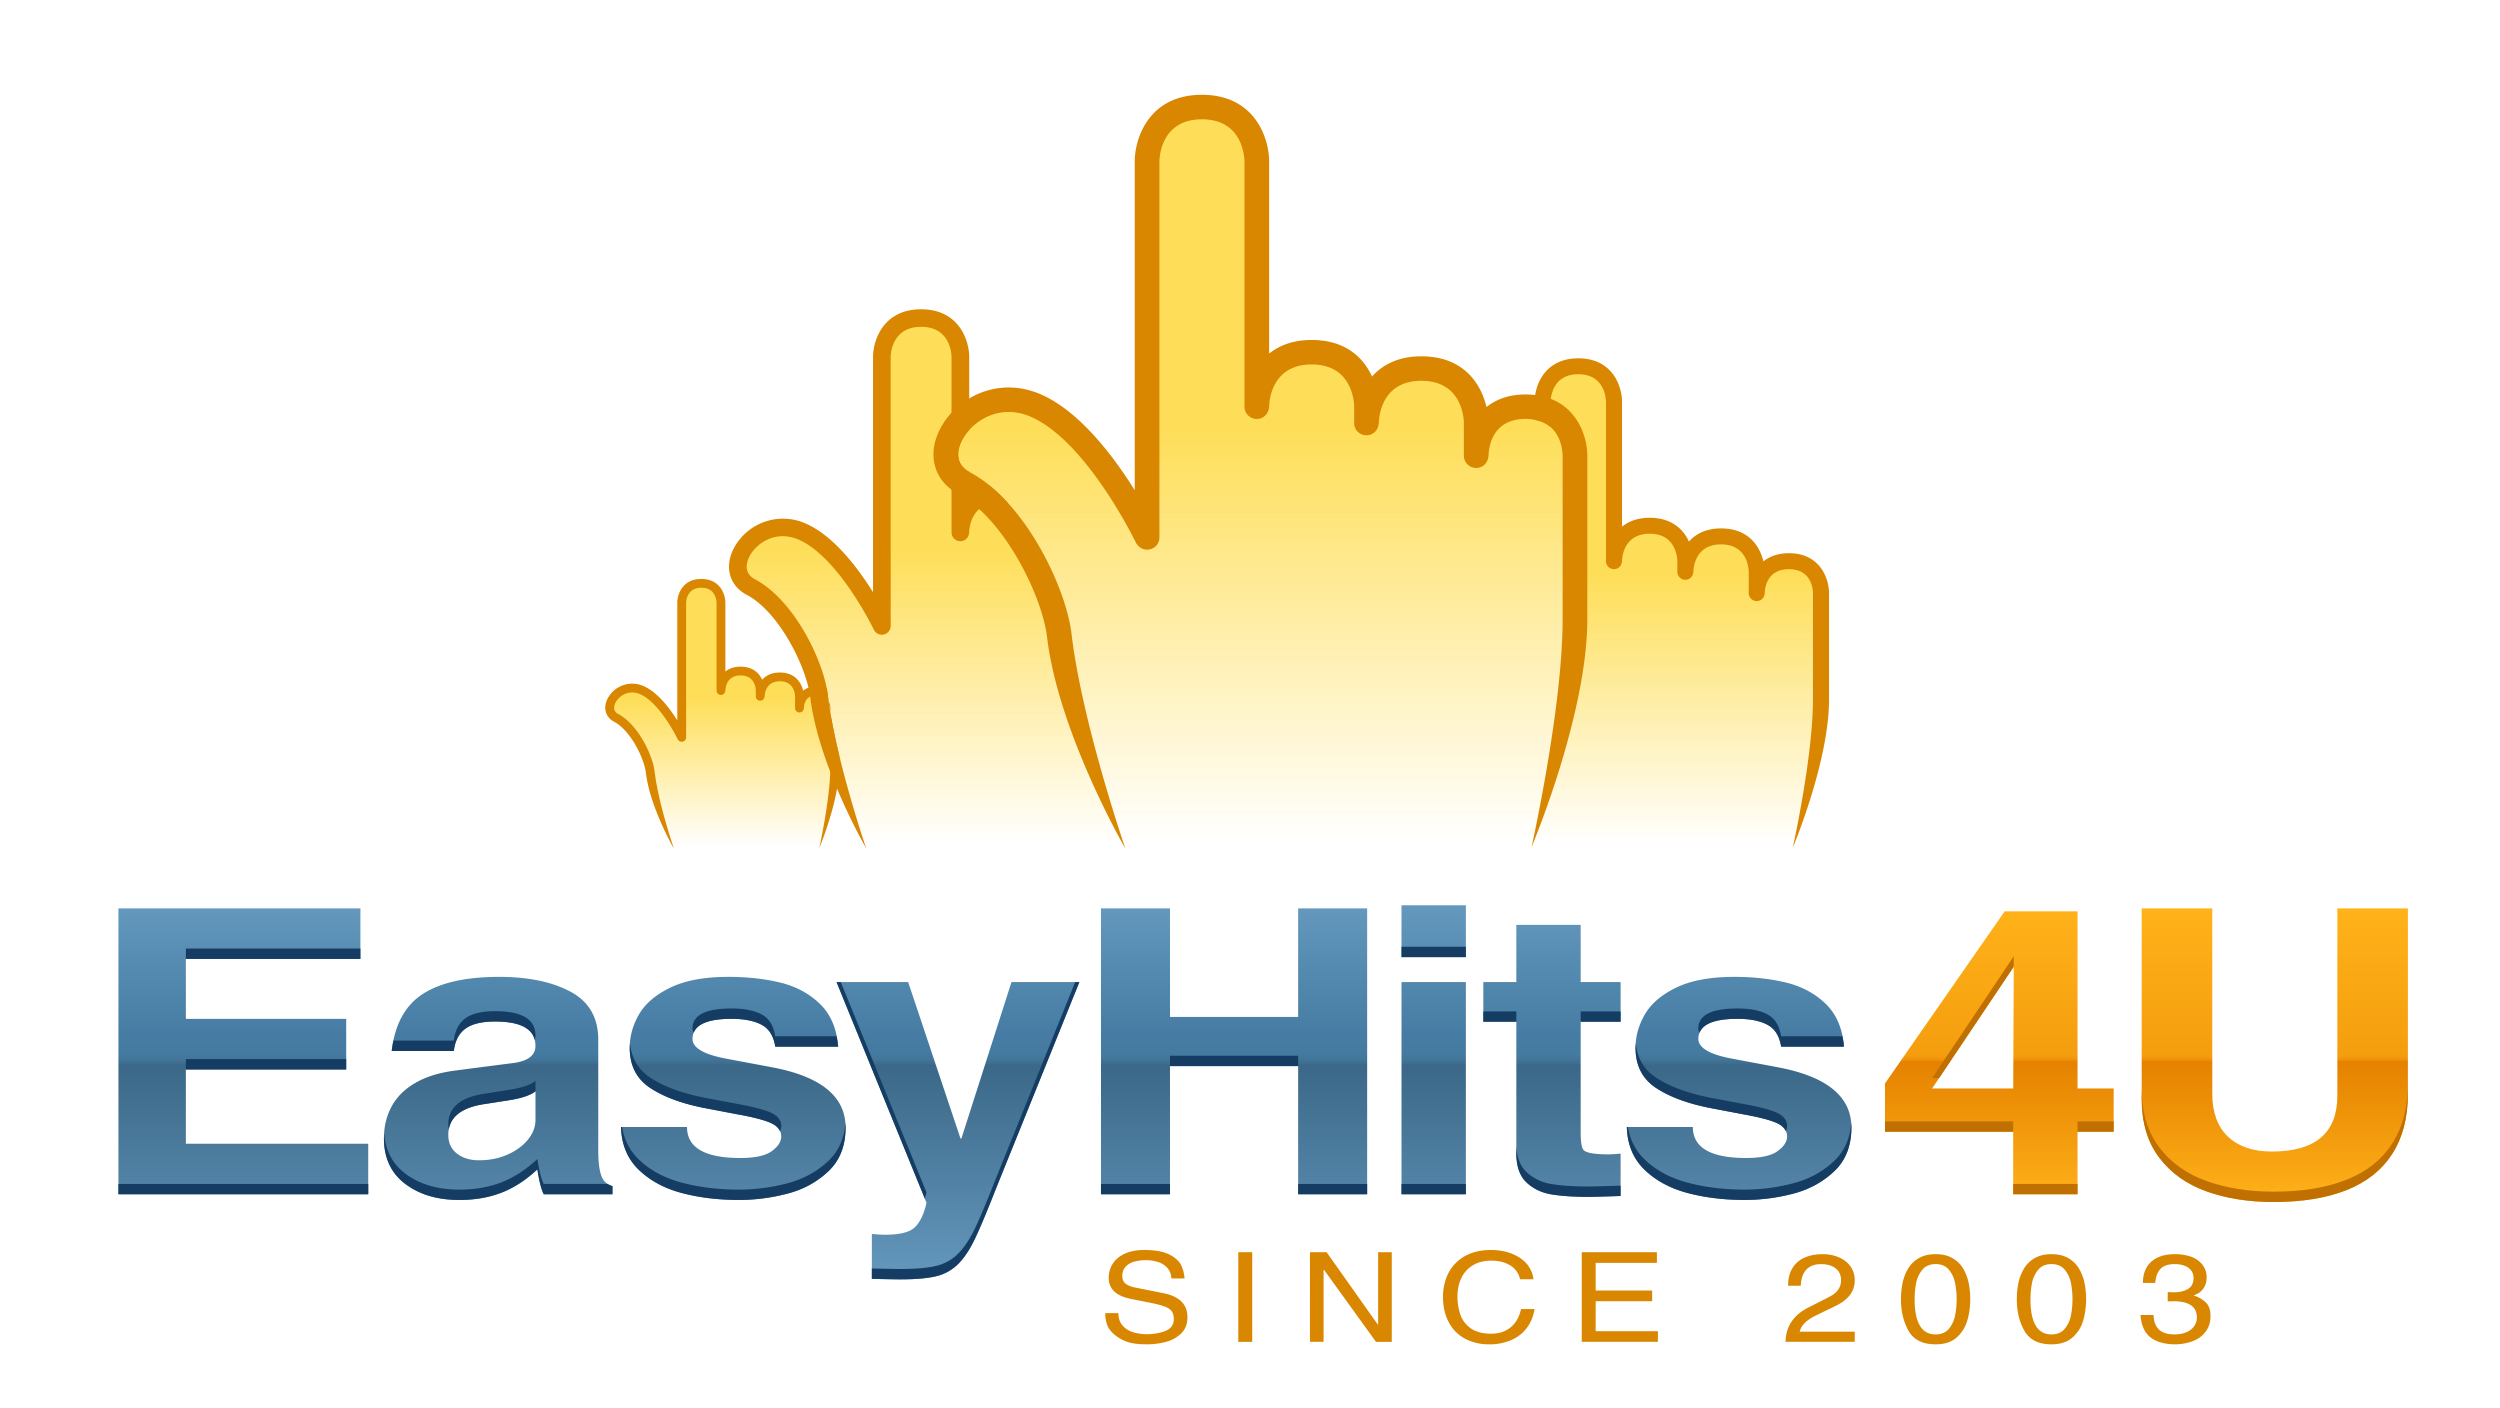
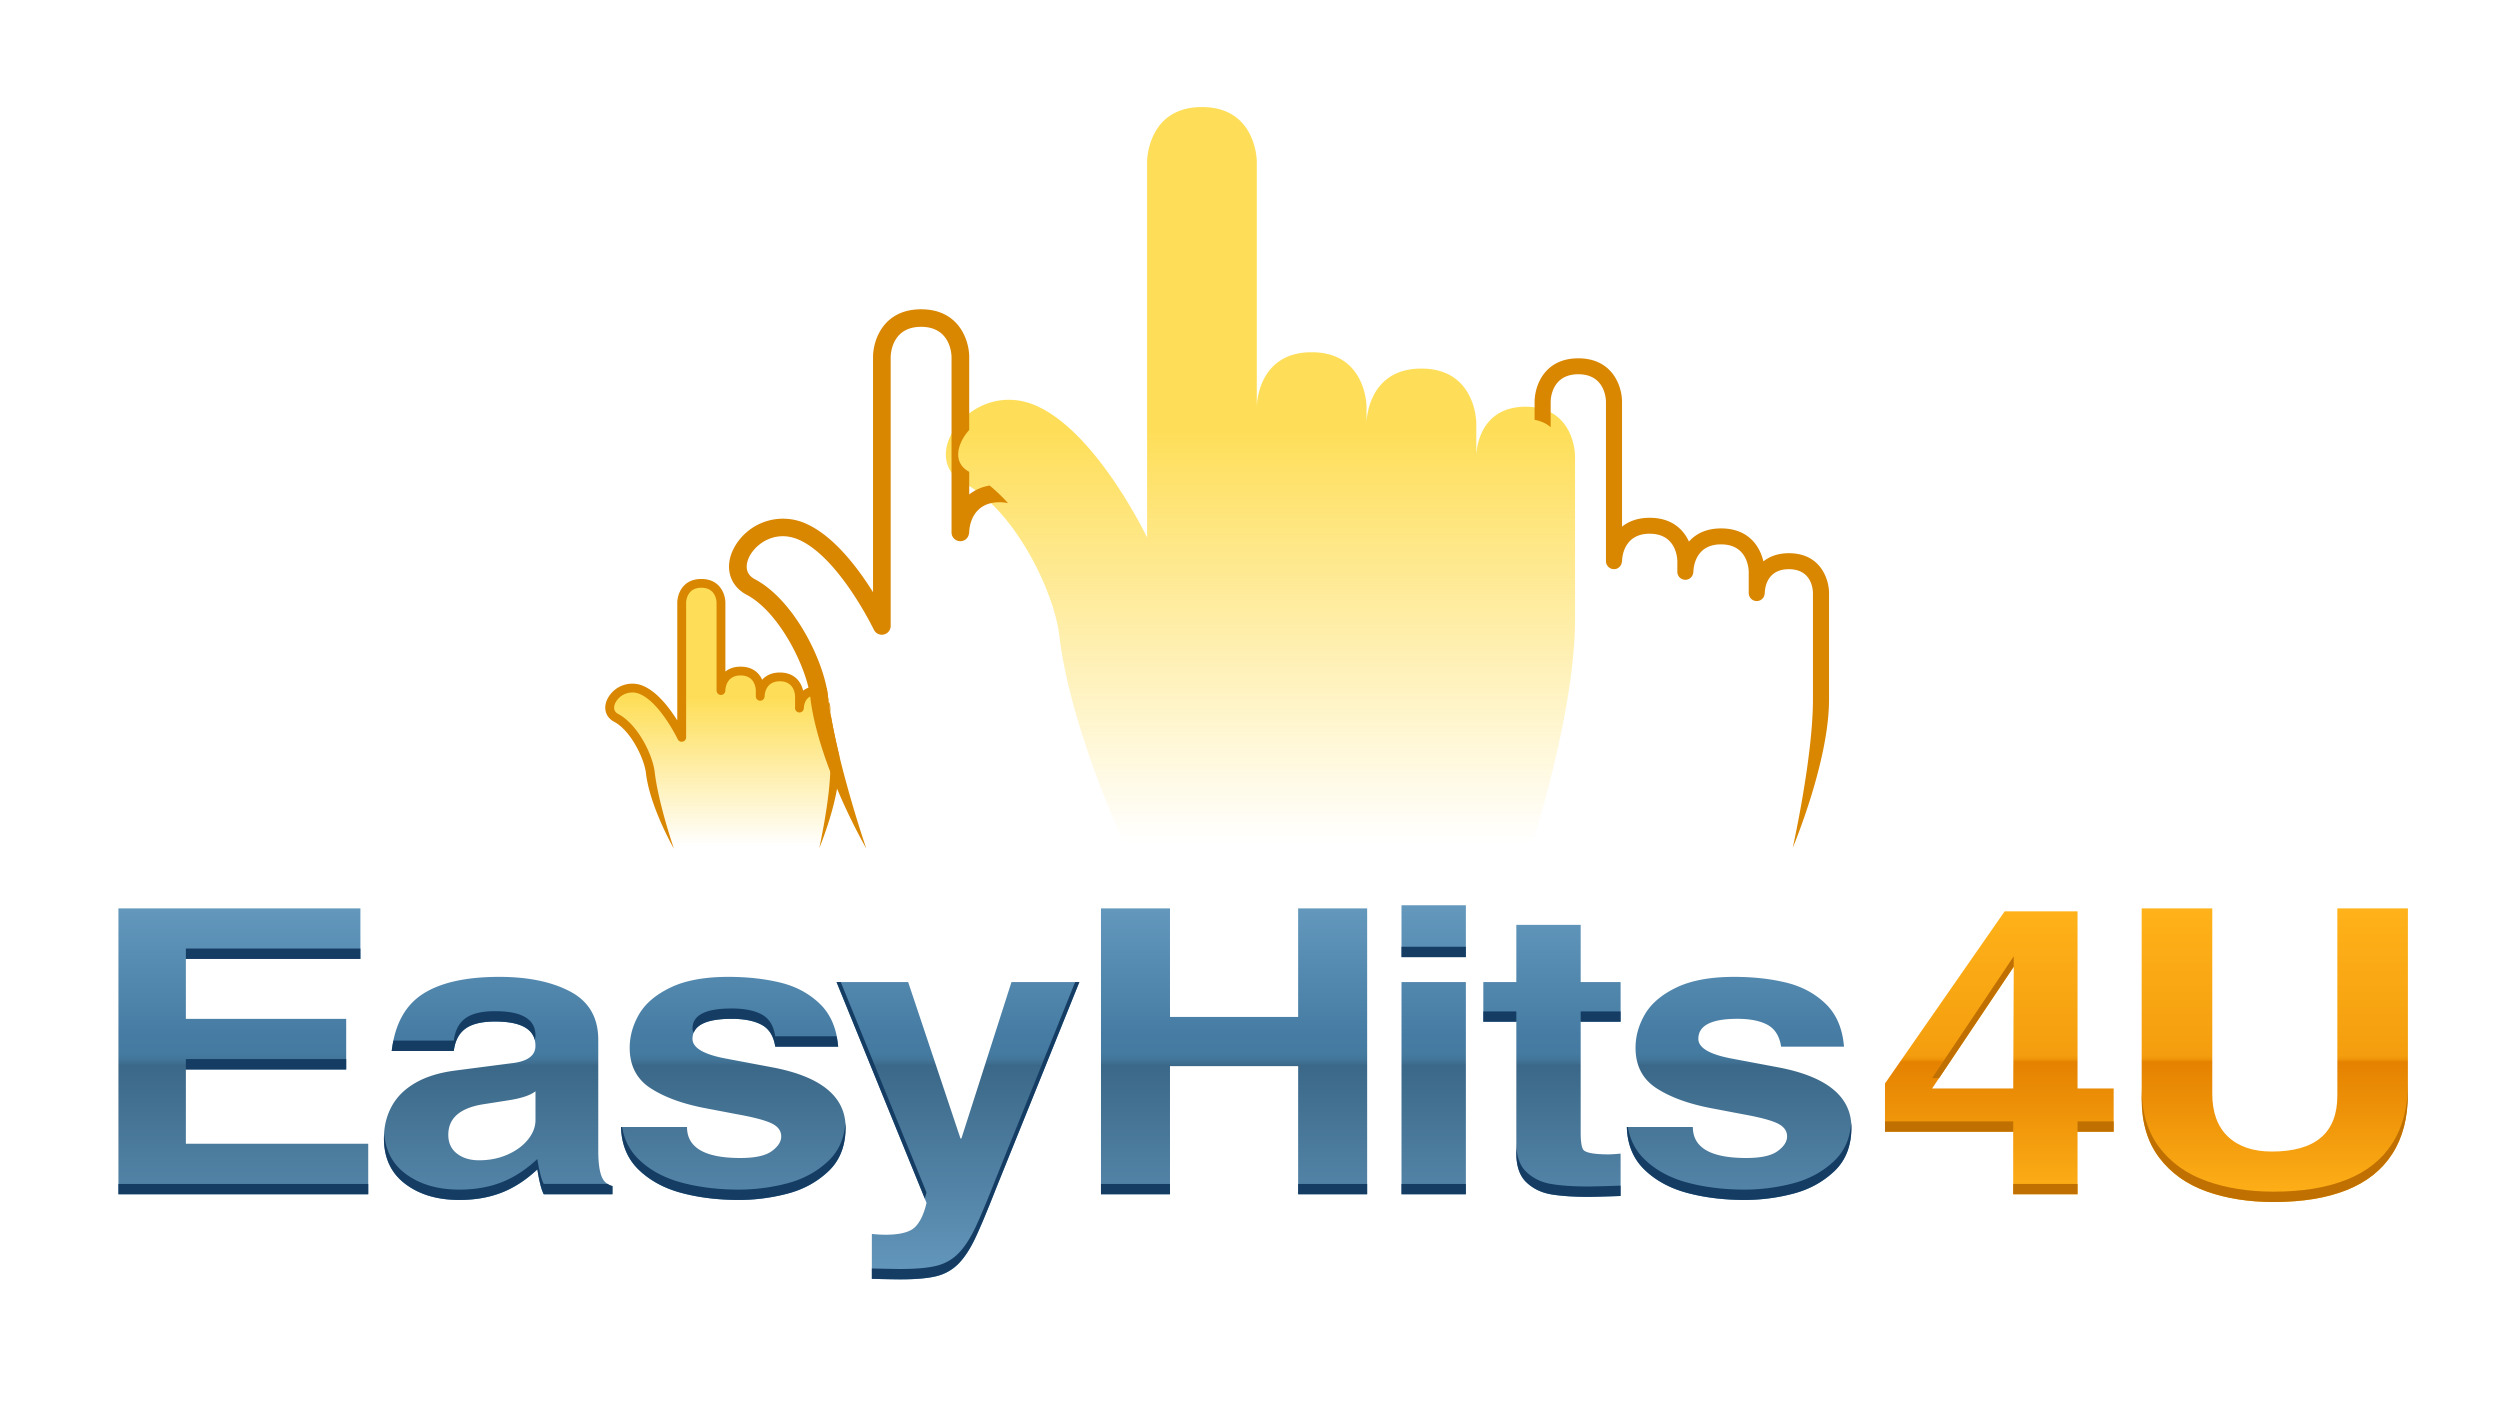
<svg xmlns="http://www.w3.org/2000/svg" version="1.1" id="Layer_1" x="0" y="0" width="190" height="107" xml:space="preserve">
  <g fill="#D98600">
-     <path d="M90.027 97.163h-1.001c-.017-.329-.122-.599-.311-.807a1.585 1.585 0 0 0-.718-.448 3.042 3.042 0 0 0-.913-.134c-.274 0-.546.029-.814.095a1.453 1.453 0 0 0-.687.361c-.192.179-.287.427-.287.744 0 .265.084.461.252.586.167.128.392.221.674.283l2.237.448c1.192.243 1.787.851 1.787 1.82 0 .501-.153.906-.459 1.214a2.577 2.577 0 0 1-1.159.652 5.406 5.406 0 0 1-1.455.191c-.643 0-1.137-.061-1.482-.182a3.183 3.183 0 0 1-.892-.472c-.311-.242-.522-.499-.633-.773a2.49 2.49 0 0 1-.166-.943h.998c0 .386.105.698.314.938.21.24.477.411.801.512.326.1.675.151 1.045.151.521 0 .996-.083 1.418-.25.422-.169.633-.467.633-.904 0-.24-.049-.433-.147-.575-.099-.143-.265-.262-.497-.354-.232-.095-.573-.188-1.021-.281l-1.609-.321c-1.116-.228-1.674-.762-1.674-1.605 0-.371.096-.717.29-1.037.192-.322.493-.579.9-.776S86.362 95 86.965 95c.834 0 1.476.118 1.925.354.449.237.744.51.888.822.142.31.225.64.249.987zM94.111 95.169h1.059v6.812h-1.059v-6.812zM99.557 95.169h1.265l3.896 5.505h.021v-5.505h1.035v6.812h-1.199l-3.949-5.475c-.022 0-.033-.006-.033-.014v5.485h-1.037l.001-6.808zM113.325 95c.832 0 1.552.194 2.158.579.606.388.961.937 1.066 1.646h-1.025a1.607 1.607 0 0 0-.746-1.054c-.391-.242-.87-.362-1.438-.362-.547 0-1.015.117-1.402.353-.386.233-.678.556-.875.968s-.296.87-.296 1.38c0 .535.08 1.016.237 1.439.154.425.426.766.807 1.025.383.259.893.388 1.529.388.588 0 1.08-.164 1.475-.492.397-.328.658-.789.784-1.383h1.026c-.089.563-.289 1.048-.602 1.452-.308.406-.71.713-1.197.92a4.212 4.212 0 0 1-1.652.311 3.887 3.887 0 0 1-1.605-.321 2.925 2.925 0 0 1-1.155-.883c-.496-.645-.747-1.449-.747-2.411 0-.492.08-.953.233-1.384.156-.434.386-.812.694-1.136a3.165 3.165 0 0 1 1.148-.763c.46-.179.987-.272 1.583-.272zM120.212 95.169h5.712v.81h-4.654v2.103h4.295v.81h-4.295v2.278H126v.809h-5.788v-6.81zM138.526 95.317c.447 0 .854.081 1.226.24.374.158.668.389.883.689.214.301.324.656.324 1.066 0 .524-.191.973-.572 1.34a2.782 2.782 0 0 1-.611.454c-.234.128-.538.28-.921.457l-.765.373c-.762.354-1.202.777-1.313 1.271h4.183v.771h-5.262c.012-.383.081-.74.212-1.063.133-.325.326-.616.579-.873.254-.257.573-.481.955-.674l1.124-.569c.113-.053.269-.135.464-.242.198-.105.341-.2.432-.279.306-.267.458-.595.458-.983 0-.379-.136-.678-.409-.894-.275-.219-.644-.326-1.108-.326-.978 0-1.494.547-1.546 1.642h-.963c0-.517.104-.955.316-1.313.211-.357.511-.629.905-.809.398-.182.862-.278 1.409-.278zM147.109 95.317c.511 0 .941.103 1.29.309.349.205.621.477.815.812.194.337.33.701.409 1.094.077.392.116.793.116 1.201 0 .574-.074 1.117-.227 1.63-.15.514-.42.943-.809 1.288-.393.346-.926.518-1.596.518-.976 0-1.658-.337-2.049-1.016-.389-.679-.585-1.481-.585-2.412 0-.415.039-.817.116-1.207.08-.389.216-.753.412-1.092a2.25 2.25 0 0 1 .817-.816c.351-.206.778-.309 1.291-.309zm0 .754c-.442 0-.781.146-1.018.437a2.307 2.307 0 0 0-.469 1.025c-.074.39-.111.795-.111 1.21 0 1.783.531 2.673 1.598 2.673.439 0 .777-.146 1.015-.438.237-.293.393-.635.466-1.026a6.38 6.38 0 0 0 0-2.423 2.276 2.276 0 0 0-.466-1.021c-.235-.291-.574-.437-1.015-.437zM155.912 95.317c.513 0 .945.103 1.291.309.349.205.62.477.814.812.195.337.333.701.41 1.094.079.392.117.793.117 1.201 0 .574-.074 1.117-.225 1.63-.15.514-.421.943-.812 1.288-.393.346-.925.518-1.597.518-.974 0-1.657-.337-2.046-1.016-.392-.679-.586-1.481-.586-2.412 0-.415.038-.817.117-1.207.077-.389.215-.753.411-1.092a2.25 2.25 0 0 1 .817-.816c.351-.207.777-.309 1.289-.309zm0 .754c-.439 0-.777.146-1.015.437a2.297 2.297 0 0 0-.469 1.025c-.076.39-.112.795-.112 1.21 0 1.783.532 2.673 1.596 2.673.44 0 .778-.146 1.016-.438.236-.293.394-.635.468-1.026a6.547 6.547 0 0 0 0-2.423 2.28 2.28 0 0 0-.468-1.021c-.238-.291-.575-.437-1.016-.437zM166.475 95.495c.227.071.434.184.618.33.185.148.334.326.446.54.11.216.166.445.166.695 0 .268-.045.493-.14.678a1.225 1.225 0 0 1-.318.422 1.379 1.379 0 0 1-.344.213c-.106.042-.167.067-.183.072l.022.018a2.4 2.4 0 0 1 .898.519c.238.227.358.572.358 1.039 0 .451-.118.837-.354 1.163a2.156 2.156 0 0 1-.981.737 3.804 3.804 0 0 1-1.411.246c-.39 0-.756-.055-1.096-.161a2.161 2.161 0 0 1-.823-.454c-.394-.375-.61-.914-.653-1.613h.988c.015.487.152.854.41 1.103.259.25.657.374 1.198.374.32 0 .606-.052.862-.155.257-.103.459-.255.604-.45a1.12 1.12 0 0 0 .219-.688c0-.817-.595-1.228-1.783-1.228a8.1 8.1 0 0 0-.216.005 5.894 5.894 0 0 1-.216.006v-.71c.188.015.341.019.459.019.44 0 .801-.084 1.082-.25.279-.171.421-.45.421-.84 0-.22-.062-.41-.18-.57a1.116 1.116 0 0 0-.508-.362 2.132 2.132 0 0 0-.73-.121c-.502 0-.869.121-1.096.365-.227.242-.358.6-.396 1.067h-.937c0-.689.212-1.226.633-1.61.422-.384 1.029-.578 1.819-.578.404.001.79.061 1.162.179z" />
-   </g>
+     </g>
  <linearGradient id="SVGID_1_" gradientUnits="userSpaceOnUse" x1="-83.228" y1="502.553" x2="-83.228" y2="474.12" gradientTransform="translate(158.08 -405.32)">
    <stop offset="0" stop-color="#6498bd" />
    <stop offset=".573" stop-color="#3b6888" />
    <stop offset=".577" stop-color="#3e6d8f" />
    <stop offset=".589" stop-color="#42769a" />
    <stop offset=".606" stop-color="#457ba1" />
    <stop offset=".652" stop-color="#467ca3" />
    <stop offset="1" stop-color="#6498bd" />
  </linearGradient>
  <path fill="url(#SVGID_1_)" d="M9 69.038h18.391v3.839H14.126v4.559h12.185v3.843H14.126v5.646h13.86v3.841H9V69.038zm28.934 5.204c2.213 0 4.021.377 5.427 1.128 1.404.751 2.107 1.972 2.107 3.658v8.452c0 .808.076 1.43.229 1.86.152.434.436.698.851.8v.622h-5.224c-.181-.342-.342-.972-.485-1.89-.869.812-1.778 1.403-2.727 1.77-.949.369-2.017.554-3.205.554-1.665 0-3.036-.405-4.112-1.225-1.078-.814-1.615-1.97-1.615-3.467 0-.888.194-1.691.584-2.413.389-.723.988-1.317 1.798-1.787.81-.472 1.821-.785 3.031-.942l4.22-.549c1.254-.126 1.881-.568 1.881-1.327 0-1.233-1.022-1.851-3.065-1.851-1.011 0-1.762.181-2.256.54-.496.359-.79.927-.886 1.7H29.77c.237-2.03 1.029-3.477 2.375-4.341 1.345-.862 3.274-1.292 5.789-1.292zm2.762 8.696c-.397.311-1.104.544-2.121.696l-1.746.274c-1.839.271-2.759 1.049-2.759 2.336 0 .612.218 1.087.656 1.427.437.34.998.511 1.687.511.789 0 1.513-.146 2.171-.438.658-.294 1.174-.676 1.549-1.147.374-.47.563-.961.563-1.474v-2.185zm23.005-3.392h-4.78c-.125-.804-.469-1.355-1.032-1.659-.564-.305-1.327-.456-2.288-.456-1.98 0-2.971.508-2.971 1.521 0 .693.873 1.198 2.621 1.516l3.384.638c3.752.698 5.628 2.226 5.628 4.579 0 1.399-.438 2.516-1.313 3.338-.875.825-1.925 1.393-3.149 1.706a14.62 14.62 0 0 1-3.633.469c-1.558 0-3-.172-4.329-.522-1.33-.349-2.426-.937-3.29-1.768-.863-.83-1.315-1.916-1.355-3.256h5.019c0 1.571 1.352 2.356 4.054 2.356 1.11 0 1.904-.171 2.385-.519.479-.348.721-.722.721-1.119 0-.437-.252-.771-.756-1.006-.504-.236-1.393-.467-2.668-.694l-2.266-.433c-1.754-.327-3.165-.838-4.229-1.527-1.065-.688-1.597-1.714-1.597-3.075 0-.879.237-1.727.71-2.546.475-.818 1.273-1.498 2.395-2.037 1.122-.541 2.587-.81 4.394-.81 1.427 0 2.735.143 3.932.431 1.196.289 2.201.829 3.017 1.615.818.786 1.283 1.873 1.396 3.258zm-.124-4.909h5.442l3.978 11.892h.068l3.807-11.892h5.161L75.749 90.2c-.688 1.756-1.229 3.054-1.626 3.893-.398.842-.827 1.493-1.286 1.958a3.49 3.49 0 0 1-1.662.938c-.646.162-1.563.244-2.749.244-.341 0-1.063-.013-2.165-.04v-3.414a9.95 9.95 0 0 0 1.014.061c1.112 0 1.863-.191 2.256-.57.392-.38.687-.997.885-1.855l-6.839-16.778zm20.097-5.599h5.245v8.249h9.74v-8.249h5.245v21.728h-5.245v-9.742h-9.74v9.742h-5.245V69.038zm22.84-.238h4.892v3.943h-4.892V68.8zm0 5.837h4.892v16.129h-4.892V74.637zm8.727-4.347h4.89v4.347h3.035v3.017h-3.035v8.409c0 .708.071 1.155.212 1.336.204.223.854.335 1.947.335a12.196 12.196 0 0 0 .876-.061v3.222a98.76 98.76 0 0 1-2.445.066c-1.127 0-2.066-.064-2.822-.189-.755-.126-1.388-.435-1.896-.921-.509-.486-.762-1.223-.762-2.206V77.65h-2.509v-3.014h2.509V70.29zm24.902 9.256h-4.778c-.125-.804-.471-1.355-1.035-1.659-.563-.305-1.326-.456-2.286-.456-1.98 0-2.97.508-2.97 1.521 0 .693.871 1.198 2.619 1.516l3.385.638c3.751.698 5.628 2.226 5.628 4.579 0 1.399-.436 2.516-1.311 3.338-.876.825-1.926 1.393-3.151 1.706a14.612 14.612 0 0 1-3.632.469c-1.558 0-3.001-.172-4.33-.522-1.328-.349-2.426-.937-3.289-1.768-.863-.83-1.316-1.916-1.354-3.256h5.018c0 1.571 1.352 2.356 4.054 2.356 1.106 0 1.904-.171 2.382-.519.482-.348.725-.722.725-1.119 0-.437-.253-.771-.756-1.006-.503-.236-1.393-.467-2.666-.694l-2.27-.433c-1.752-.327-3.163-.838-4.227-1.527-1.065-.688-1.598-1.714-1.598-3.075 0-.879.236-1.727.712-2.546.474-.818 1.275-1.498 2.393-2.037 1.126-.541 2.589-.81 4.395-.81 1.427 0 2.738.143 3.931.431 1.196.289 2.202.829 3.017 1.615s1.282 1.873 1.394 3.258z" />
  <linearGradient id="SVGID_2_" gradientUnits="userSpaceOnUse" x1="5.05" y1="496.673" x2="5.05" y2="474.357" gradientTransform="translate(158.08 -405.32)">
    <stop offset="0" stop-color="#ffb219" />
    <stop offset=".477" stop-color="#e58200" />
    <stop offset=".481" stop-color="#ea8b04" />
    <stop offset=".488" stop-color="#f0960b" />
    <stop offset=".499" stop-color="#f49d0e" />
    <stop offset=".528" stop-color="#f59f0f" />
    <stop offset="1" stop-color="#ffb219" />
  </linearGradient>
  <path fill="url(#SVGID_2_)" d="M152.354 69.263h5.539v13.459h2.746v3.291h-2.746v4.752h-4.891v-4.752h-9.743v-3.67l9.095-13.08zm.691 4.209l-6.204 9.25h6.164l.04-9.25zm9.725-4.434h5.363v14.086c0 1.42.398 2.507 1.196 3.262.8.754 1.907 1.131 3.325 1.131 3.32 0 4.984-1.416 4.984-4.244V69.037H183v14.082c0 1.818-.396 3.342-1.188 4.573-.791 1.23-1.947 2.146-3.469 2.754-1.52.604-3.372.906-5.549.906-1.884 0-3.58-.268-5.09-.804-1.512-.539-2.71-1.394-3.601-2.57-.89-1.174-1.335-2.663-1.335-4.47v-14.47h.002z" />
  <g>
    <path fill="#153D64" d="M83.674 89.977h5.245v.789h-5.245zM98.659 89.977h5.245v.789h-5.245zM112.732 76.865h2.509v.788h-2.509zM63.899 74.637h-.322l6.708 16.455c.046-.149.093-.301.13-.468l-6.516-15.987z" />
    <path fill="#153D64" d="M74.12 93.304c-.398.843-.827 1.493-1.286 1.957a3.475 3.475 0 0 1-1.661.938c-.646.163-1.563.244-2.749.244-.342 0-1.063-.015-2.165-.039v.788c1.102.026 1.823.04 2.165.04 1.187 0 2.104-.082 2.749-.244a3.512 3.512 0 0 0 1.661-.938c.46-.464.888-1.116 1.286-1.958.398-.839.939-2.137 1.627-3.893l6.284-15.563h-.318l-5.966 14.775c-.687 1.755-1.229 3.053-1.627 3.893zM106.514 71.953h4.892v.79h-4.892zM117.898 89.984c-.752-.125-1.388-.432-1.896-.92-.509-.485-.762-1.223-.762-2.207v.788c0 .984.253 1.721.762 2.207.508.487 1.144.793 1.896.921.756.125 1.695.19 2.822.19.363 0 1.181-.023 2.445-.068v-.787c-1.265.042-2.082.064-2.445.064-1.126.001-2.066-.062-2.822-.188zM120.131 76.865h3.035v.788h-3.035zM106.514 89.977h4.892v.789h-4.892zM14.126 72.089h13.265v.788H14.126zM37.63 76.849c-1.011 0-1.763.182-2.256.538-.495.361-.79.928-.886 1.701h-4.589a9.055 9.055 0 0 0-.128.79h4.718c.097-.775.391-1.341.886-1.7.494-.361 1.247-.541 2.256-.541 1.777 0 2.779.468 3.012 1.399.031-.107.054-.218.054-.34-.001-1.231-1.023-1.847-3.067-1.847zM14.126 80.487h12.185v.791H14.126zM9 89.977h18.987v.789H9zM57.889 77.097c-.564-.302-1.327-.452-2.288-.452-1.98 0-2.971.506-2.971 1.519 0 .118.036.232.087.34.27-.711 1.224-1.072 2.883-1.072.96 0 1.723.15 2.288.456.563.302.907.855 1.032 1.659h4.78a7.028 7.028 0 0 0-.12-.79h-4.66c-.124-.804-.468-1.358-1.031-1.66zM40.84 88.085c-.87.813-1.779 1.402-2.727 1.771-.95.368-2.018.554-3.205.554-1.665 0-3.036-.409-4.113-1.225-.97-.733-1.498-1.747-1.595-3.036-.007.118-.02.235-.02.356 0 1.498.538 2.652 1.615 3.468 1.077.817 2.448 1.224 4.113 1.224 1.188 0 2.255-.185 3.205-.553.948-.367 1.857-.958 2.727-1.771.143.917.303 1.549.485 1.891h5.223v-.623a1.1 1.1 0 0 1-.369-.168h-4.855c-.181-.339-.342-.968-.484-1.888zM59.803 89.941a14.667 14.667 0 0 1-3.633.469c-1.558 0-3-.172-4.329-.523-1.33-.349-2.426-.938-3.29-1.769-.686-.661-1.107-1.485-1.273-2.467h-.082c.041 1.341.492 2.425 1.355 3.256.864.83 1.958 1.42 3.29 1.768 1.329.35 2.772.522 4.329.522 1.198 0 2.409-.155 3.633-.469 1.226-.313 2.274-.881 3.149-1.705.875-.823 1.313-1.938 1.313-3.339 0-.118-.009-.232-.018-.346-.084 1.194-.514 2.159-1.294 2.896-.877.825-1.926 1.391-3.15 1.707z" />
-     <path fill="#153D64" d="M58.619 84.574c-.504-.234-1.393-.465-2.667-.694l-2.266-.428c-1.754-.331-3.165-.84-4.228-1.529-.944-.61-1.467-1.485-1.575-2.622-.008.113-.022.222-.022.335 0 1.361.532 2.386 1.597 3.074 1.063.691 2.474 1.197 4.228 1.528l2.266.433c1.274.225 2.163.457 2.667.693.337.158.552.364.663.611a.989.989 0 0 0 .093-.395c0-.434-.253-.768-.756-1.006zM36.83 83.119c-1.839.271-2.759 1.049-2.759 2.336 0 .138.015.268.037.393.177-1.049 1.082-1.698 2.723-1.94l1.746-.273c1.016-.151 1.723-.385 2.121-.696v-.789c-.397.313-1.104.542-2.121.695l-1.747.274zM88.919 80.236h9.74v.787h-9.74zM134.33 77.097c-.563-.302-1.326-.452-2.285-.452-1.981 0-2.971.506-2.971 1.519 0 .118.035.232.089.34.268-.711 1.222-1.072 2.882-1.072.959 0 1.723.15 2.285.456.565.302.909.855 1.036 1.659h4.777a6.402 6.402 0 0 0-.12-.79h-4.657c-.127-.804-.472-1.358-1.036-1.66zM135.061 84.574c-.503-.234-1.393-.465-2.665-.694l-2.269-.428c-1.752-.331-3.163-.84-4.229-1.529-.94-.61-1.466-1.485-1.574-2.622-.008.113-.023.222-.023.335 0 1.361.533 2.386 1.598 3.074 1.065.691 2.477 1.197 4.229 1.528l2.269.433c1.272.225 2.163.457 2.665.693.337.158.553.364.664.611.055-.128.092-.26.092-.395-.002-.434-.255-.768-.757-1.006z" />
    <path fill="#153D64" d="M136.245 89.941a14.669 14.669 0 0 1-3.634.469c-1.556 0-2.999-.172-4.328-.523-1.328-.349-2.427-.938-3.289-1.769-.688-.661-1.11-1.485-1.275-2.467h-.08c.04 1.341.49 2.425 1.354 3.256.864.83 1.961 1.42 3.289 1.768 1.331.35 2.775.522 4.33.522a14.58 14.58 0 0 0 3.633-.469c1.225-.313 2.275-.881 3.15-1.705.875-.823 1.312-1.938 1.312-3.339 0-.118-.009-.232-.019-.346-.084 1.194-.513 2.159-1.293 2.896-.875.825-1.925 1.391-3.15 1.707z" />
    <path fill="#BF7000" d="M178.342 89.658c-1.52.607-3.37.908-5.548.908-1.884 0-3.582-.268-5.09-.805-1.512-.538-2.711-1.392-3.602-2.567-.89-1.176-1.333-2.667-1.333-4.472v.789c0 1.805.443 3.295 1.333 4.472.891 1.174 2.091 2.029 3.602 2.567s3.206.804 5.09.804c2.178 0 4.028-.302 5.548-.906 1.521-.608 2.678-1.522 3.47-2.754.791-1.229 1.187-2.754 1.187-4.572v-.79c0 1.82-.396 3.344-1.187 4.572-.792 1.232-1.949 2.15-3.47 2.754zM157.894 85.224h2.746v.789h-2.746zM146.841 81.933h.529l5.67-8.456.005-.796zM153.003 89.977h4.891v.789h-4.891zM143.26 85.224h9.743v.789h-9.743z" />
  </g>
  <g>
    <linearGradient id="SVGID_3_" gradientUnits="userSpaceOnUse" x1="-103.19" y1="469.653" x2="-103.19" y2="449.655" gradientTransform="translate(158.08 -405.32)">
      <stop offset="0" stop-color="#fede58" stop-opacity="0" />
      <stop offset=".562" stop-color="#fede58" />
    </linearGradient>
    <path fill="url(#SVGID_3_)" d="M62.182 52.494c-.029-.001-.05-.011-.082-.011-1.341 0-1.341 1.333-1.341 1.333v-.889s0-1.481-1.493-1.481c-1.492 0-1.492 1.481-1.492 1.481v-.444s0-1.481-1.491-1.481c-1.492 0-1.492 1.481-1.492 1.481v-6.667s0-1.48-1.492-1.48c-1.491 0-1.491 1.48-1.491 1.48v10.223s-1.343-2.816-2.984-3.569c-1.76-.809-3.313 1.39-1.996 2.087 1.4.738 2.454 2.969 2.594 4.146.298 2.519 1.752 5.63 1.752 5.63h11.114s1.156-3.557 1.156-6.075v-.122c-.528-1.687-.994-3.524-1.195-5.227a5.928 5.928 0 0 0-.067-.415z" />
    <linearGradient id="SVGID_4_" gradientUnits="userSpaceOnUse" x1="-86.031" y1="469.488" x2="-86.031" y2="429.493" gradientTransform="translate(158.08 -405.32)">
      <stop offset="0" stop-color="#fede58" stop-opacity="0" />
      <stop offset=".562" stop-color="#fede58" />
    </linearGradient>
-     <path fill="url(#SVGID_4_)" d="M85.405 64.035s-4.065-8.695-4.9-15.734c-.338-2.859-2.608-7.939-5.766-10.58-1.745.679-1.75 2.745-1.75 2.745v-3.921c-1.619-1.067-1.317-3.081 0-4.516v-4.895s0-2.961-2.984-2.961c-2.983 0-2.983 2.961-2.983 2.961V47.575s-2.686-5.629-5.968-7.134c-3.519-1.616-6.627 2.779-3.994 4.172 2.644 1.398 4.668 5.449 5.122 7.879.027.143.051.284.066.416.201 1.702.667 3.54 1.195 5.227a54.238 54.238 0 0 0 2.309 6.032h22.227s.017-.05.042-.133h-2.616z" />
    <linearGradient id="SVGID_5_" gradientUnits="userSpaceOnUse" x1="-30.875" y1="469.518" x2="-30.875" y2="433.159" gradientTransform="translate(158.08 -405.32)">
      <stop offset="0" stop-color="#fede58" stop-opacity="0" />
      <stop offset=".562" stop-color="#fede58" />
    </linearGradient>
-     <path fill="url(#SVGID_5_)" d="M135.955 42.651c-2.439 0-2.439 2.424-2.439 2.424v-1.616s0-2.694-2.714-2.694-2.714 2.694-2.714 2.694v-.809s0-2.693-2.712-2.693c-2.711 0-2.711 2.693-2.711 2.693V30.531s0-2.693-2.714-2.693c-2.71 0-2.71 2.693-2.71 2.693v.559c2.457.739 2.462 3.546 2.462 3.546v12.423c0 7.039-3.232 16.976-3.232 16.976h-.455c.042.096.073.162.073.162h20.207s2.1-6.463 2.1-11.042v-8.08s0-2.424-2.441-2.424z" />
    <linearGradient id="SVGID_6_" gradientUnits="userSpaceOnUse" x1="-62.286" y1="469.356" x2="-62.286" y2="413.458" gradientTransform="translate(158.08 -405.32)">
      <stop offset="0" stop-color="#fede58" stop-opacity="0" />
      <stop offset=".562" stop-color="#fede58" />
    </linearGradient>
    <path fill="url(#SVGID_6_)" d="M117.241 31.09a4.44 4.44 0 0 0-1.29-.179c-3.753 0-3.753 3.726-3.753 3.726v-2.484s0-4.142-4.172-4.142c-4.17 0-4.17 4.142-4.17 4.142v-1.242s0-4.141-4.169-4.141c-4.17 0-4.17 4.141-4.17 4.141V12.278s0-4.141-4.169-4.141-4.169 4.141-4.169 4.141v28.57s-.057-.119-.163-.327c-.766-1.505-4.149-7.797-8.177-9.646-2.355-1.081-4.576-.234-5.85 1.154-1.317 1.438-1.618 3.45 0 4.516.084.057.172.111.268.161a8.68 8.68 0 0 1 1.483 1.015c3.157 2.641 5.428 7.72 5.767 10.58.833 7.039 4.899 15.734 4.899 15.734H116.471s3.232-9.938 3.232-16.976V34.636s-.005-2.807-2.462-3.546z" />
    <g fill="#D98600">
      <path d="M63.108 53.817v.354c-.05-.301-.096-.599-.136-.89.118.222.136.455.136.536zm0 .354v4.087c0 .129-.004.264-.008.4-.08 2.416-.837 5.803-.837 5.803.048-.117.97-2.337 1.353-4.524.1-.575.165-1.146.165-1.677v-.858a47.812 47.812 0 0 1-.673-3.231zm-.279-1.877a1.805 1.805 0 0 0-.728-.146c-.254 0-.469.044-.655.114-.157.06-.294.137-.408.229-.146-.624-.616-1.379-1.771-1.379-.638 0-1.059.236-1.342.548-.234-.511-.72-.994-1.641-.994-.509 0-.881.153-1.155.372v-5.223c0-.626-.383-1.813-1.829-1.813-1.445 0-1.827 1.187-1.827 1.813v8.937c-.569-.912-1.47-2.108-2.506-2.585a2.114 2.114 0 0 0-2.796.942c-.35.699-.148 1.399.5 1.743 1.256.664 2.288 2.781 2.419 3.893.302 2.557 2.055 5.627 2.129 5.756 0 0-1.177-3.412-1.463-5.835-.155-1.308-1.283-3.615-2.769-4.401-.459-.243-.303-.68-.214-.857a1.448 1.448 0 0 1 1.913-.634c1.51.693 2.808 3.381 2.821 3.409a.332.332 0 0 0 .377.18.33.33 0 0 0 .262-.322V45.815c.001-.115.044-1.146 1.156-1.146s1.156 1.031 1.157 1.149v6.664a.333.333 0 0 0 .335.333.33.33 0 0 0 .328-.296c.003-.012.008-.022.008-.036.001-.117.043-1.149 1.156-1.149s1.155 1.031 1.156 1.149v.443a.333.333 0 0 0 .663.037c.001-.013.007-.024.007-.036.002-.117.044-1.149 1.156-1.149 1.113 0 1.155 1.031 1.157 1.149v.886c0 .047.009.09.025.131.051.118.17.204.31.204a.331.331 0 0 0 .328-.298c0-.012.008-.022.008-.035.003-.128.039-.644.478-.88.136-.072.305-.122.527-.122.494 0 .744.227.872.467-.02-.151-.04-.302-.057-.45a8.026 8.026 0 0 0-.087-.536z" />
      <path d="M75.214 36.902a3.378 3.378 0 0 0-1.554.676v-1.716c-1.233-.683-.807-1.884-.561-2.373.137-.274.327-.549.561-.81v-2.396-3.148c0-1.255-.763-3.629-3.654-3.629s-3.655 2.374-3.655 3.629v17.873c-1.139-1.825-2.94-4.218-5.014-5.172a4.232 4.232 0 0 0-5.592 1.882c-.698 1.398-.296 2.798 1 3.484 2.261 1.195 4.154 4.744 4.701 7.06.056.239.1.466.127.674l.008.05c.221 1.866.83 3.868 1.519 5.67a45.565 45.565 0 0 0 2.741 5.841s-1.171-3.396-2.062-7.097a48.395 48.395 0 0 1-.672-3.23 32.262 32.262 0 0 1-.193-1.34 7.923 7.923 0 0 0-.086-.537c-.522-2.672-2.675-6.799-5.452-8.269-.918-.485-.606-1.359-.429-1.714.511-1.021 2.034-2.087 3.825-1.265 3.022 1.386 5.617 6.763 5.643 6.815a.672.672 0 0 0 1.277-.286v-20.44c.003-.232.089-2.295 2.312-2.295 2.224 0 2.311 2.063 2.313 2.299v13.328c0 .092.019.18.051.259a.675.675 0 0 0 .62.406.66.66 0 0 0 .655-.59c.004-.025.015-.048.015-.071.002-.16.044-1.153.756-1.779.341-.302.834-.521 1.557-.521.239 0 .449.028.642.072a12.925 12.925 0 0 0-1.399-1.34zM135.955 42.044c-.854 0-1.476.256-1.937.622-.264-1.135-1.119-2.506-3.218-2.506-1.16 0-1.929.429-2.44.998-.427-.931-1.312-1.806-2.984-1.806-.926 0-1.603.275-2.102.672v-9.493c0-1.141-.695-3.299-3.323-3.299-2.273 0-3.099 1.616-3.279 2.791a3.414 3.414 0 0 0-.043.509v1.375c.525.096.924.3 1.222.559v-1.934c.001-.034.002-.113.013-.216.063-.547.385-1.873 2.088-1.873 2.021 0 2.1 1.876 2.101 2.091V42.65a.61.61 0 0 0 .611.606c.313 0 .56-.238.596-.538.003-.022.015-.042.015-.064.002-.215.081-2.091 2.101-2.091 2.023 0 2.1 1.876 2.102 2.091v.805a.608.608 0 0 0 .612.605.602.602 0 0 0 .595-.537c.003-.022.013-.042.013-.064.002-.215.08-2.091 2.102-2.091 2.023 0 2.1 1.876 2.104 2.091v1.612a.611.611 0 0 0 .61.607.601.601 0 0 0 .596-.538c.002-.022.014-.041.014-.064.002-.303.108-1.821 1.831-1.821 1.721 0 1.827 1.517 1.829 1.821v8.076c0 4.403-1.537 11.276-1.537 11.276.114-.27 2.76-6.631 2.76-11.276v-8.081c-.001-1.048-.639-3.031-3.052-3.031z" />
-       <path d="M117.866 30.316a4.878 4.878 0 0 0-1.194-.294 6.13 6.13 0 0 0-.721-.043c-1.313 0-2.271.392-2.979.956-.404-1.746-1.721-3.855-4.946-3.855-1.784 0-2.963.66-3.751 1.534-.655-1.43-2.016-2.776-4.588-2.776-1.425 0-2.464.424-3.232 1.034V12.278c0-1.755-1.067-5.073-5.107-5.073-4.041 0-5.108 3.318-5.108 5.073v24.979c-1.593-2.549-4.11-5.897-7.007-7.228-2.028-.931-4.034-.662-5.573.253a5.99 5.99 0 0 0-1.342 1.082 5.66 5.66 0 0 0-.9 1.296c-.881 1.759-.508 3.519.9 4.553.155.114.318.221.498.316.552.292 1.087.694 1.601 1.161 2.751 2.498 4.849 7.105 5.158 9.719.848 7.146 5.748 15.726 5.955 16.087 0 0-3.289-9.539-4.091-16.304-.202-1.708-1.003-4.024-2.217-6.231a21.51 21.51 0 0 0-.938-1.558 18.049 18.049 0 0 0-1.667-2.164 13.02 13.02 0 0 0-1.402-1.338 9.293 9.293 0 0 0-1.517-1.018l-.038-.022c-1.233-.684-.807-1.884-.562-2.373.137-.274.328-.55.562-.81.986-1.091 2.763-1.887 4.784-.958 3.294 1.512 6.226 6.417 7.374 8.536.324.597.504.974.513.99.032.067.08.122.126.177a.93.93 0 0 0 1.659-.577V12.276c.003-.324.123-3.209 3.231-3.209 3.109 0 3.228 2.885 3.233 3.213v18.628c0 .129.025.251.072.362a.942.942 0 0 0 .867.571c.48 0 .859-.364.916-.828.004-.034.02-.064.021-.1.002-.329.122-3.214 3.231-3.214 3.105 0 3.227 2.885 3.231 3.214v1.238a.927.927 0 0 0 .936.931.928.928 0 0 0 .918-.827c.004-.035.019-.064.021-.1.002-.329.123-3.214 3.23-3.214 3.108 0 3.229 2.885 3.231 3.214v2.479c0 .128.027.25.073.361.144.334.476.57.867.57.48 0 .861-.364.915-.827.005-.035.021-.064.023-.101.002-.467.166-2.799 2.814-2.799.249 0 .473.025.68.064.524.096.924.299 1.221.559.833.726.909 1.864.913 2.176v12.417c0 6.768-2.365 17.334-2.365 17.334.172-.411 4.241-10.192 4.241-17.334V34.636c.005-1.285-.625-3.486-2.77-4.32z" />
    </g>
  </g>
</svg>